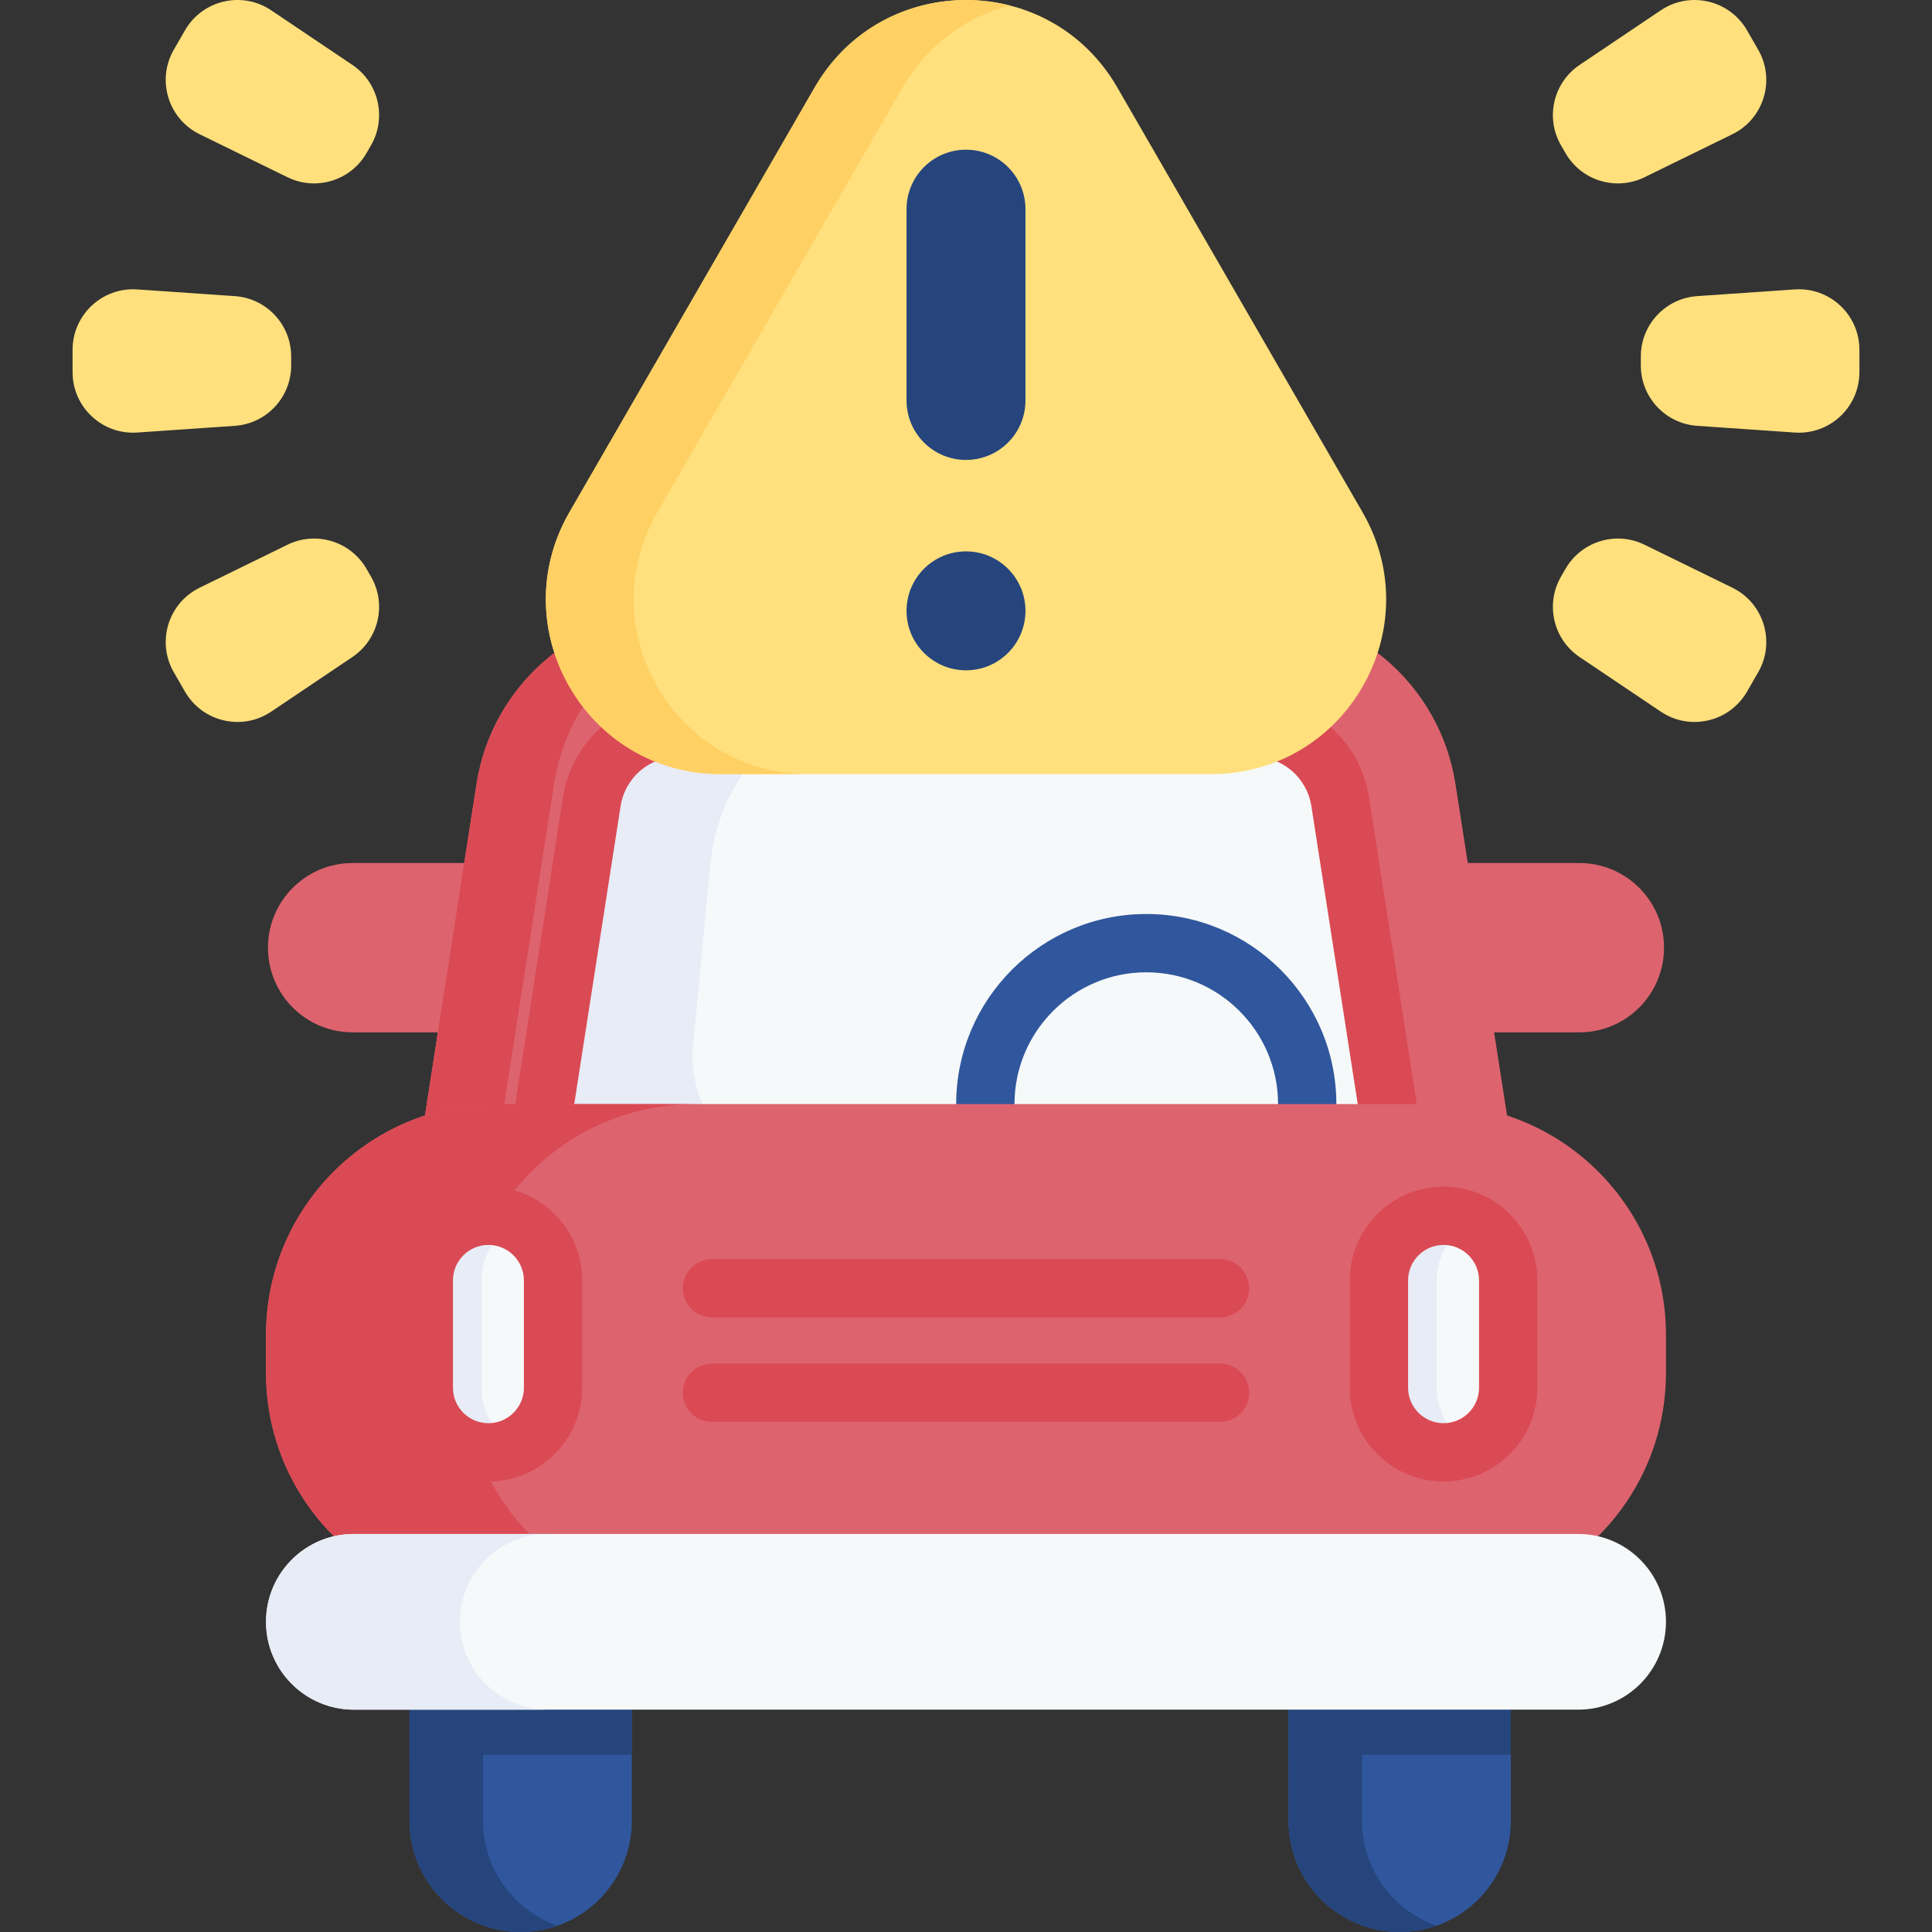
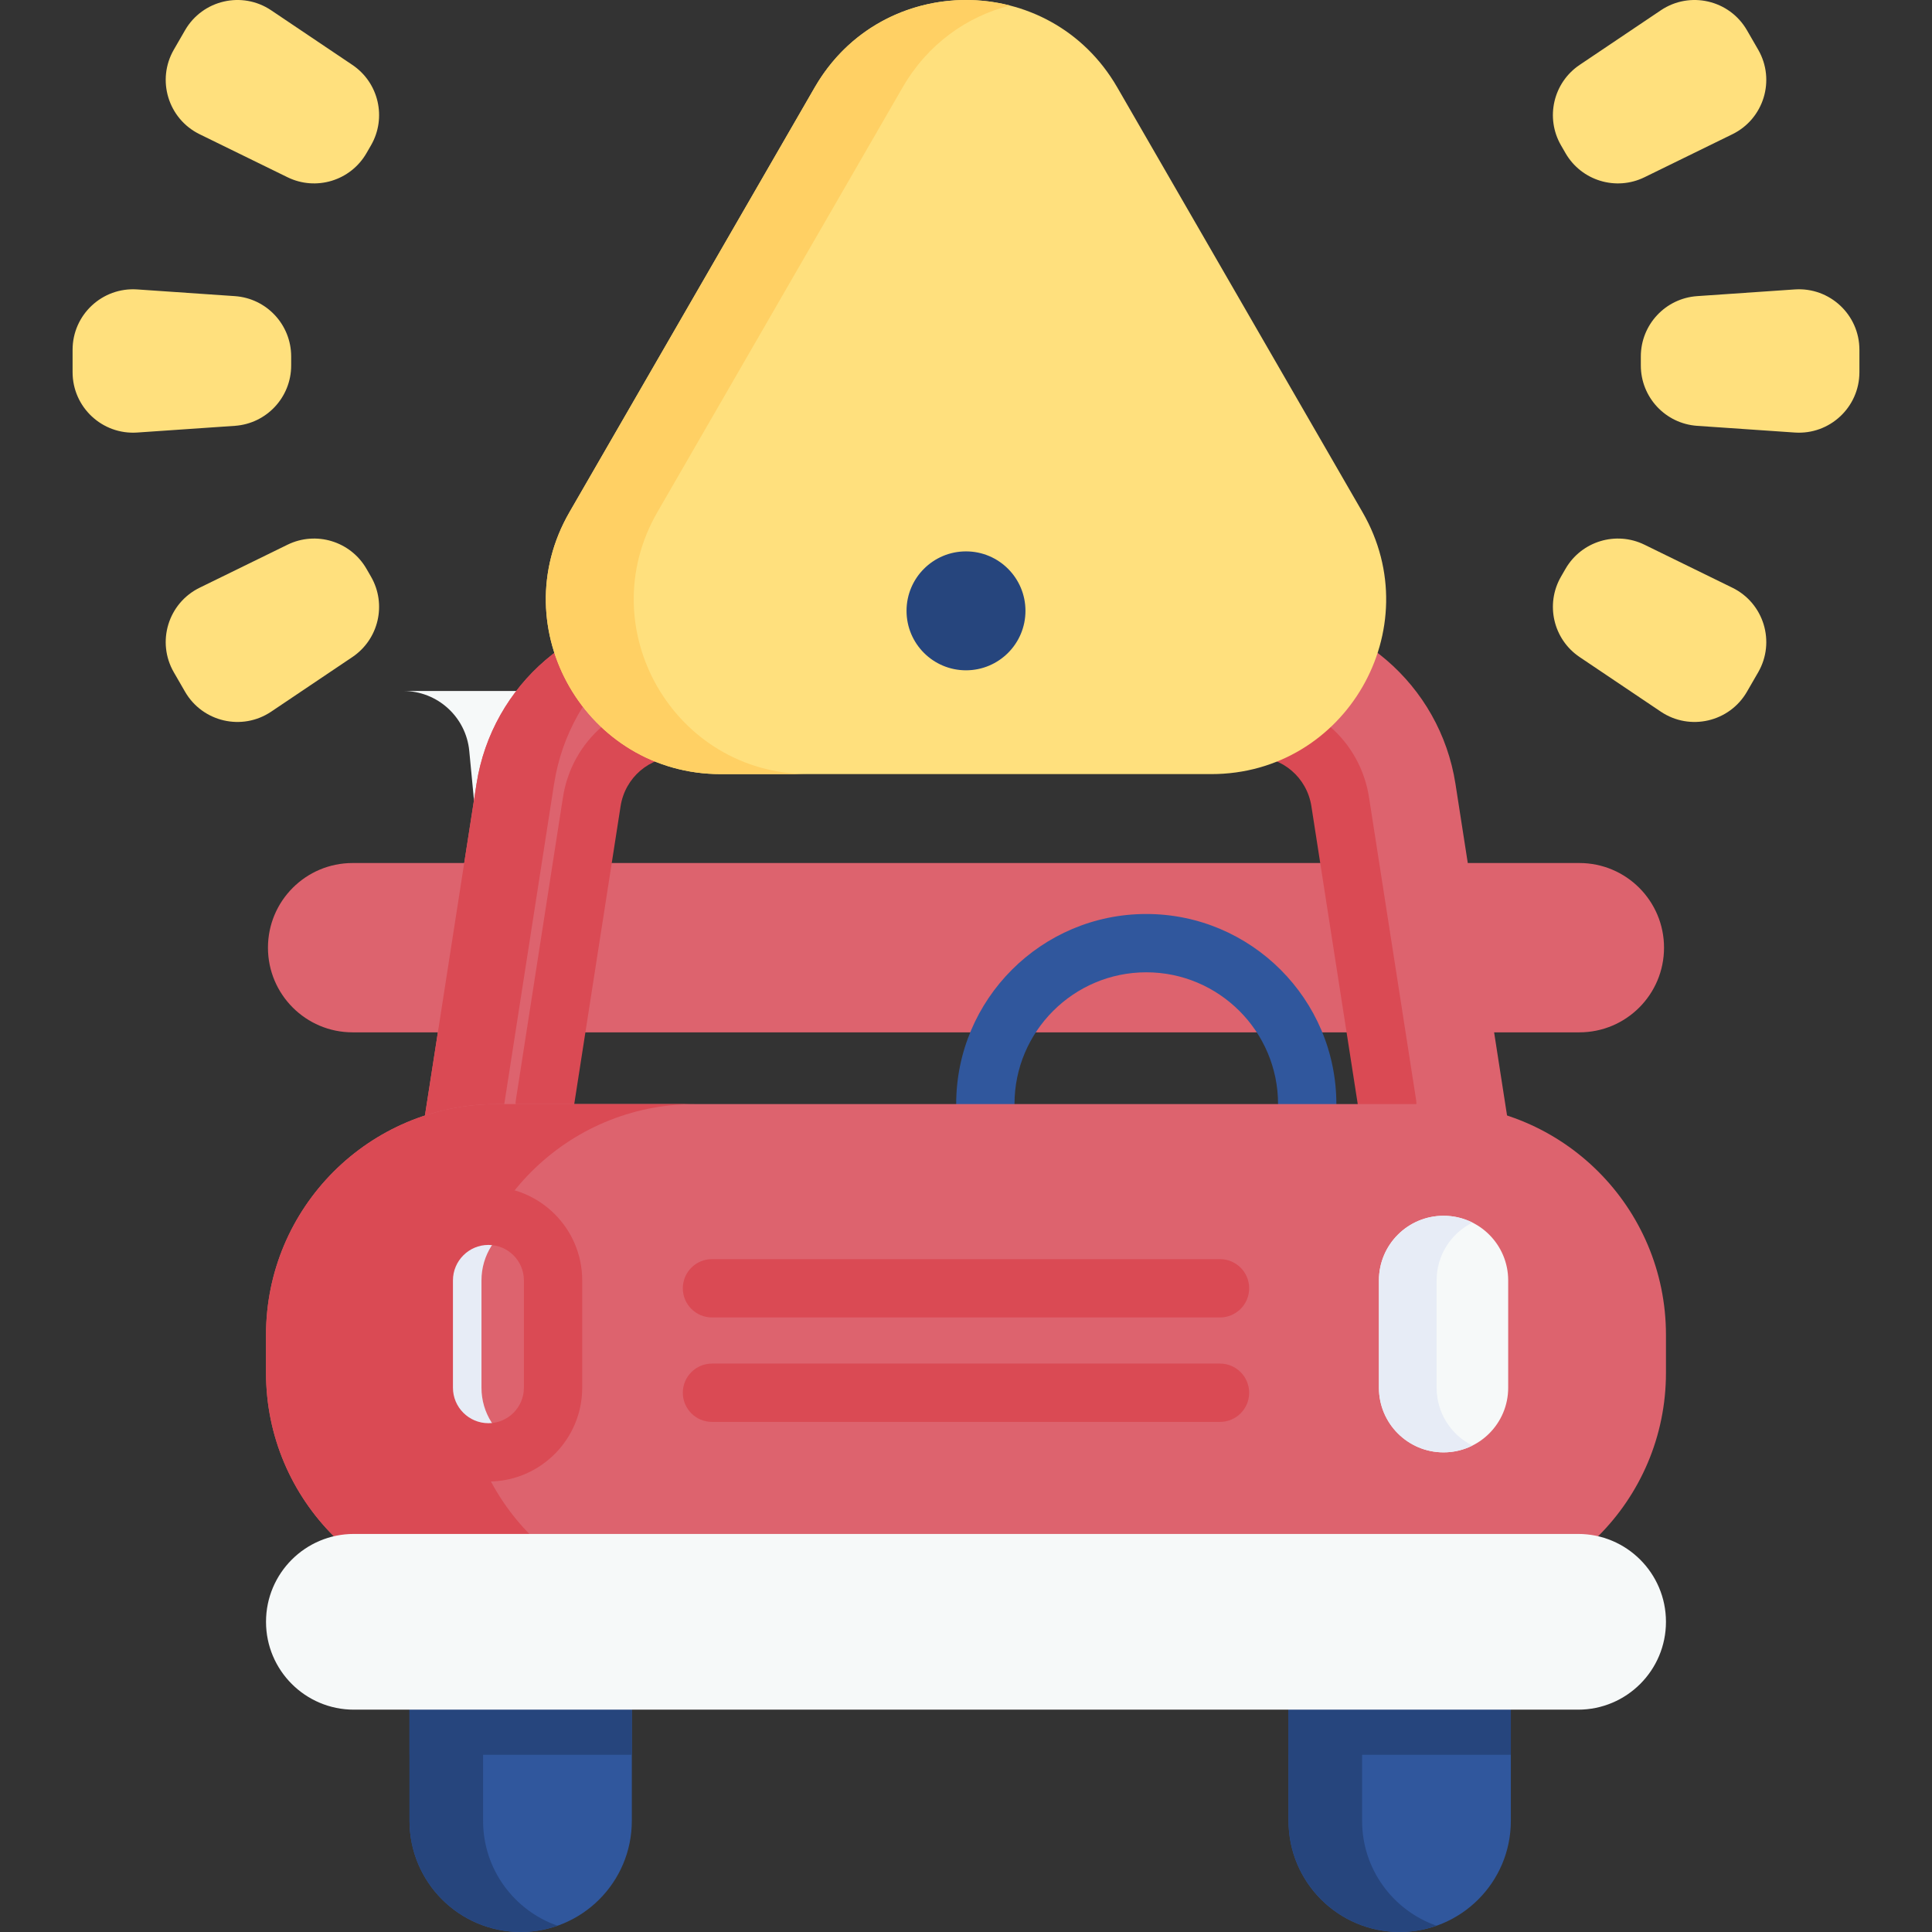
<svg xmlns="http://www.w3.org/2000/svg" id="Capa_1" height="512" viewBox="0 0 512 512" width="512">
  <rect x="0" y="0" width="512" height="512" fill="#333333" stroke="none" />
  <g>
    <g>
      <path d="m418.55 273.581h-325.104c-12.39 0-22.435-10.044-22.435-22.435 0-12.39 10.044-22.435 22.435-22.435h325.104c12.39 0 22.435 10.044 22.435 22.435 0 12.39-10.045 22.435-22.435 22.435z" fill="#dd636e" />
-       <path d="m348.387 183.117h-184.778c-9.051 0-16.619 6.878-17.483 15.888l-10.883 113.603h241.51l-10.883-113.603c-.863-9.009-8.432-15.888-17.483-15.888z" fill="#f6f9f9" />
+       <path d="m348.387 183.117h-184.778c-9.051 0-16.619 6.878-17.483 15.888l-10.883 113.603l-10.883-113.603c-.863-9.009-8.432-15.888-17.483-15.888z" fill="#f6f9f9" />
      <path d="m346.425 300.32c-4.267 0-7.726-3.459-7.726-7.726 0-19.257-15.667-34.923-34.923-34.923-19.257 0-34.924 15.666-34.924 34.923 0 4.267-3.459 7.726-7.726 7.726s-7.726-3.459-7.726-7.726c0-27.777 22.599-50.376 50.376-50.376s50.376 22.598 50.376 50.376c-.001 4.267-3.46 7.726-7.727 7.726z" fill="#30579d" />
-       <path d="m216.378 312.606h-81.135l10.878-113.605c.865-9.004 8.437-15.885 17.482-15.885h74.851c-25.97 0-47.696 19.738-50.168 45.595l-4.594 47.933c-1.845 19.284 13.309 35.962 32.686 35.962z" fill="#e7ecf6" />
      <path d="m385.715 207.742c-4.11-26.393-26.825-45.852-53.537-45.852h-152.36c-26.712 0-49.427 19.46-53.537 45.852l-20.84 133.992h301.114zm-244.188 103.088 15.298-98.338c1.772-11.414 11.445-19.697 22.993-19.697h152.36c11.548 0 21.221 8.282 22.993 19.697l15.298 98.338z" fill="#dd636e" />
      <path d="m179.818 161.89c-26.712 0-49.427 19.46-53.537 45.852l-20.84 133.992h20.552l20.84-133.992c4.11-26.393 26.825-45.852 53.537-45.852z" fill="#da4a54" />
      <path d="m367.626 300.323c-3.743 0-7.031-2.725-7.625-6.539l-12.465-80.105c-1.184-7.626-7.643-13.158-15.359-13.158h-152.36c-7.716 0-14.175 5.533-15.358 13.155l-12.466 80.108c-.656 4.216-4.603 7.103-8.822 6.446-4.216-.656-7.102-4.606-6.446-8.822l12.465-80.105c2.359-15.2 15.24-26.235 30.627-26.235h152.36c15.387 0 28.268 11.034 30.628 26.238l12.465 80.102c.656 4.216-2.23 8.166-6.446 8.822-.402.063-.803.093-1.198.093z" fill="#da4a54" />
      <path d="m167.44 453.075v29.463c0 16.266-13.186 29.463-29.463 29.463-16.266 0-29.452-13.196-29.452-29.463v-29.463l23.137-28.092z" fill="#30579d" />
      <path d="m147.74 510.331c-3.049 1.071-6.335 1.659-9.756 1.659-16.276 0-29.462-13.186-29.462-29.452v-29.462l23.148-28.092 11.837 9.292-15.483 18.8v29.462c-.001 12.856 8.241 23.775 19.716 27.793z" fill="#26457d" />
      <path d="m400.39 453.075v29.463c0 16.266-13.186 29.463-29.463 29.463-16.266 0-29.452-13.196-29.452-29.463v-29.463l38.858-28.092z" fill="#30579d" />
      <path d="m380.689 510.331c-3.049 1.071-6.335 1.659-9.756 1.659-16.276 0-29.462-13.186-29.462-29.452v-29.462l23.147-28.092 11.837 9.292-15.483 18.8v29.462c-.001 12.856 8.241 23.775 19.717 27.793z" fill="#26457d" />
      <path d="m380.33 292.594h-248.664c-33.782 0-61.168 27.386-61.168 61.168v10.053c0 33.782 27.386 61.168 61.168 61.168h248.664c33.782 0 61.168-27.386 61.168-61.168v-10.053c.001-33.782-27.385-61.168-61.168-61.168z" fill="#dd636e" />
      <path d="m184.08 424.979h-52.414c-33.789 0-61.17-27.381-61.17-61.17v-10.044c0-33.789 27.381-61.17 61.17-61.17h52.414c-33.789 0-61.17 27.381-61.17 61.17v10.044c-.001 33.788 27.381 61.17 61.17 61.17z" fill="#da4a54" />
      <path d="m131.663 424.982 35.777 28.093v11.96h-58.915v-11.96z" fill="#26457d" />
      <path d="m400.39 453.075v11.96h-58.915v-11.96l38.858-28.093z" fill="#26457d" />
      <path d="m418.215 406.51h-324.434c-12.859 0-23.284 10.425-23.284 23.284 0 12.859 10.425 23.284 23.284 23.284h324.433c12.859 0 23.284-10.425 23.284-23.284.001-12.86-10.424-23.284-23.283-23.284z" fill="#f6f9f9" />
-       <path d="m128.701 446.255c4.213 4.213 10.034 6.82 16.462 6.82h-51.384c-6.428 0-12.249-2.606-16.462-6.82-4.213-4.213-6.82-10.034-6.82-16.462 0-12.856 10.425-23.281 23.281-23.281h51.384c-12.856 0-23.281 10.425-23.281 23.281 0 6.429 2.607 12.249 6.82 16.462z" fill="#e7ecf6" />
      <g>
-         <path d="m129.438 384.89c-9.46 0-17.128-7.669-17.128-17.128v-28.443c0-9.46 7.669-17.128 17.128-17.128 9.46 0 17.128 7.669 17.128 17.128v28.443c0 9.459-7.668 17.128-17.128 17.128z" fill="#f6f9f9" />
        <path d="m382.558 384.89c-9.46 0-17.128-7.669-17.128-17.128v-28.443c0-9.46 7.669-17.128 17.128-17.128 9.46 0 17.128 7.669 17.128 17.128v28.443c.001 9.459-7.668 17.128-17.128 17.128z" fill="#f6f9f9" />
        <g fill="#e7ecf6">
          <path d="m390.205 383.09c-2.297 1.154-4.893 1.803-7.644 1.803-9.457 0-17.131-7.664-17.131-17.131v-28.443c0-9.457 7.675-17.121 17.131-17.121 2.751 0 5.346.649 7.644 1.803-5.625 2.802-9.488 8.612-9.488 15.318v28.443c0 6.716 3.863 12.526 9.488 15.328z" />
          <path d="m137.085 383.09c-2.297 1.154-4.893 1.803-7.644 1.803-9.457 0-17.131-7.664-17.131-17.131v-28.443c0-9.457 7.675-17.121 17.131-17.121 2.75 0 5.346.649 7.644 1.803-5.625 2.802-9.488 8.612-9.488 15.318v28.443c0 6.716 3.863 12.526 9.488 15.328z" />
        </g>
      </g>
      <g fill="#da4a54">
        <g>
          <path d="m129.438 392.616c-13.705 0-24.855-11.15-24.855-24.855v-28.443c0-13.705 11.15-24.855 24.855-24.855s24.855 11.15 24.855 24.855v28.443c0 13.706-11.15 24.855-24.855 24.855zm0-62.699c-5.185 0-9.402 4.218-9.402 9.402v28.443c0 5.185 4.218 9.402 9.402 9.402s9.402-4.218 9.402-9.402v-28.443c0-5.184-4.217-9.402-9.402-9.402z" />
-           <path d="m382.558 392.616c-13.705 0-24.855-11.15-24.855-24.855v-28.443c0-13.705 11.15-24.855 24.855-24.855s24.855 11.15 24.855 24.855v28.443c0 13.706-11.15 24.855-24.855 24.855zm0-62.699c-5.185 0-9.402 4.218-9.402 9.402v28.443c0 5.185 4.218 9.402 9.402 9.402s9.402-4.218 9.402-9.402v-28.443c0-5.184-4.217-9.402-9.402-9.402z" />
        </g>
        <g>
          <path d="m323.313 349.135h-134.63c-4.267 0-7.726-3.459-7.726-7.726s3.459-7.726 7.726-7.726h134.63c4.267 0 7.726 3.459 7.726 7.726s-3.459 7.726-7.726 7.726z" />
          <path d="m323.313 376.817h-134.63c-4.267 0-7.726-3.459-7.726-7.726s3.459-7.726 7.726-7.726h134.63c4.267 0 7.726 3.459 7.726 7.726s-3.459 7.726-7.726 7.726z" />
        </g>
      </g>
    </g>
    <path d="m215.924 23.138-65.006 112.594c-17.812 30.851 4.453 69.414 40.076 69.414h130.012c35.623 0 57.888-38.563 40.076-69.414l-65.006-112.594c-17.812-30.851-62.34-30.851-80.152 0z" fill="#ffe07d" />
    <path d="m267.648 1.463c-11.352 2.895-21.757 10.127-28.432 21.675l-65.003 112.586c-17.811 30.853 4.45 69.422 40.073 69.422h-23.292c-35.623 0-57.885-38.569-40.073-69.422l65.003-112.586c11.146-19.306 32.749-26.527 51.724-21.675z" fill="#ffd064" />
    <g fill="#26457d">
-       <path d="m256 121.888c-8.703 0-15.758-7.055-15.758-15.758v-50.7c0-8.703 7.055-15.758 15.758-15.758 8.703 0 15.758 7.055 15.758 15.758v50.7c0 8.703-7.055 15.758-15.758 15.758z" />
      <path d="m256 177.638c-8.703 0-15.758-7.055-15.758-15.758 0-8.703 7.055-15.758 15.758-15.758 8.703 0 15.758 7.055 15.758 15.758 0 8.703-7.055 15.758-15.758 15.758z" />
    </g>
    <g fill="#ffe07d">
      <g>
        <path d="m413.684 152.811 1.195-2.07c4.214-7.299 13.36-10.089 20.931-6.384l23.286 11.395c8.341 4.082 11.48 14.374 6.837 22.415l-2.969 5.142c-4.643 8.042-15.126 10.469-22.831 5.287l-21.512-14.468c-6.994-4.703-9.151-14.018-4.937-21.317z" />
        <path d="m434.837 96.859v-2.39c0-8.428 6.526-15.417 14.934-15.994l25.864-1.774c9.264-.635 17.129 6.708 17.129 15.994v5.938c0 9.286-7.865 16.629-17.129 15.994l-25.864-1.774c-8.408-.577-14.934-7.566-14.934-15.994z" />
        <path d="m414.879 40.588-1.195-2.07c-4.214-7.299-2.057-16.615 4.937-21.318l21.512-14.468c7.705-5.182 18.188-2.755 22.831 5.287l2.969 5.142c4.643 8.042 1.504 18.334-6.837 22.415l-23.286 11.395c-7.571 3.705-16.717.916-20.931-6.383z" />
      </g>
      <g>
        <path d="m98.316 152.811-1.195-2.07c-4.214-7.299-13.36-10.089-20.931-6.384l-23.286 11.395c-8.341 4.082-11.48 14.374-6.837 22.415l2.969 5.142c4.643 8.042 15.126 10.469 22.831 5.287l21.512-14.468c6.994-4.703 9.151-14.018 4.937-21.317z" />
        <path d="m77.163 96.859v-2.39c0-8.428-6.526-15.417-14.934-15.994l-25.864-1.774c-9.265-.635-17.129 6.709-17.129 15.994v5.938c0 9.286 7.865 16.629 17.129 15.994l25.864-1.774c8.408-.577 14.934-7.566 14.934-15.994z" />
        <path d="m97.121 40.588 1.195-2.07c4.214-7.299 2.057-16.615-4.937-21.318l-21.511-14.468c-7.706-5.183-18.188-2.755-22.831 5.286l-2.969 5.142c-4.643 8.042-1.504 18.334 6.837 22.415l23.286 11.395c7.57 3.706 16.716.917 20.93-6.382z" />
      </g>
    </g>
  </g>
</svg>